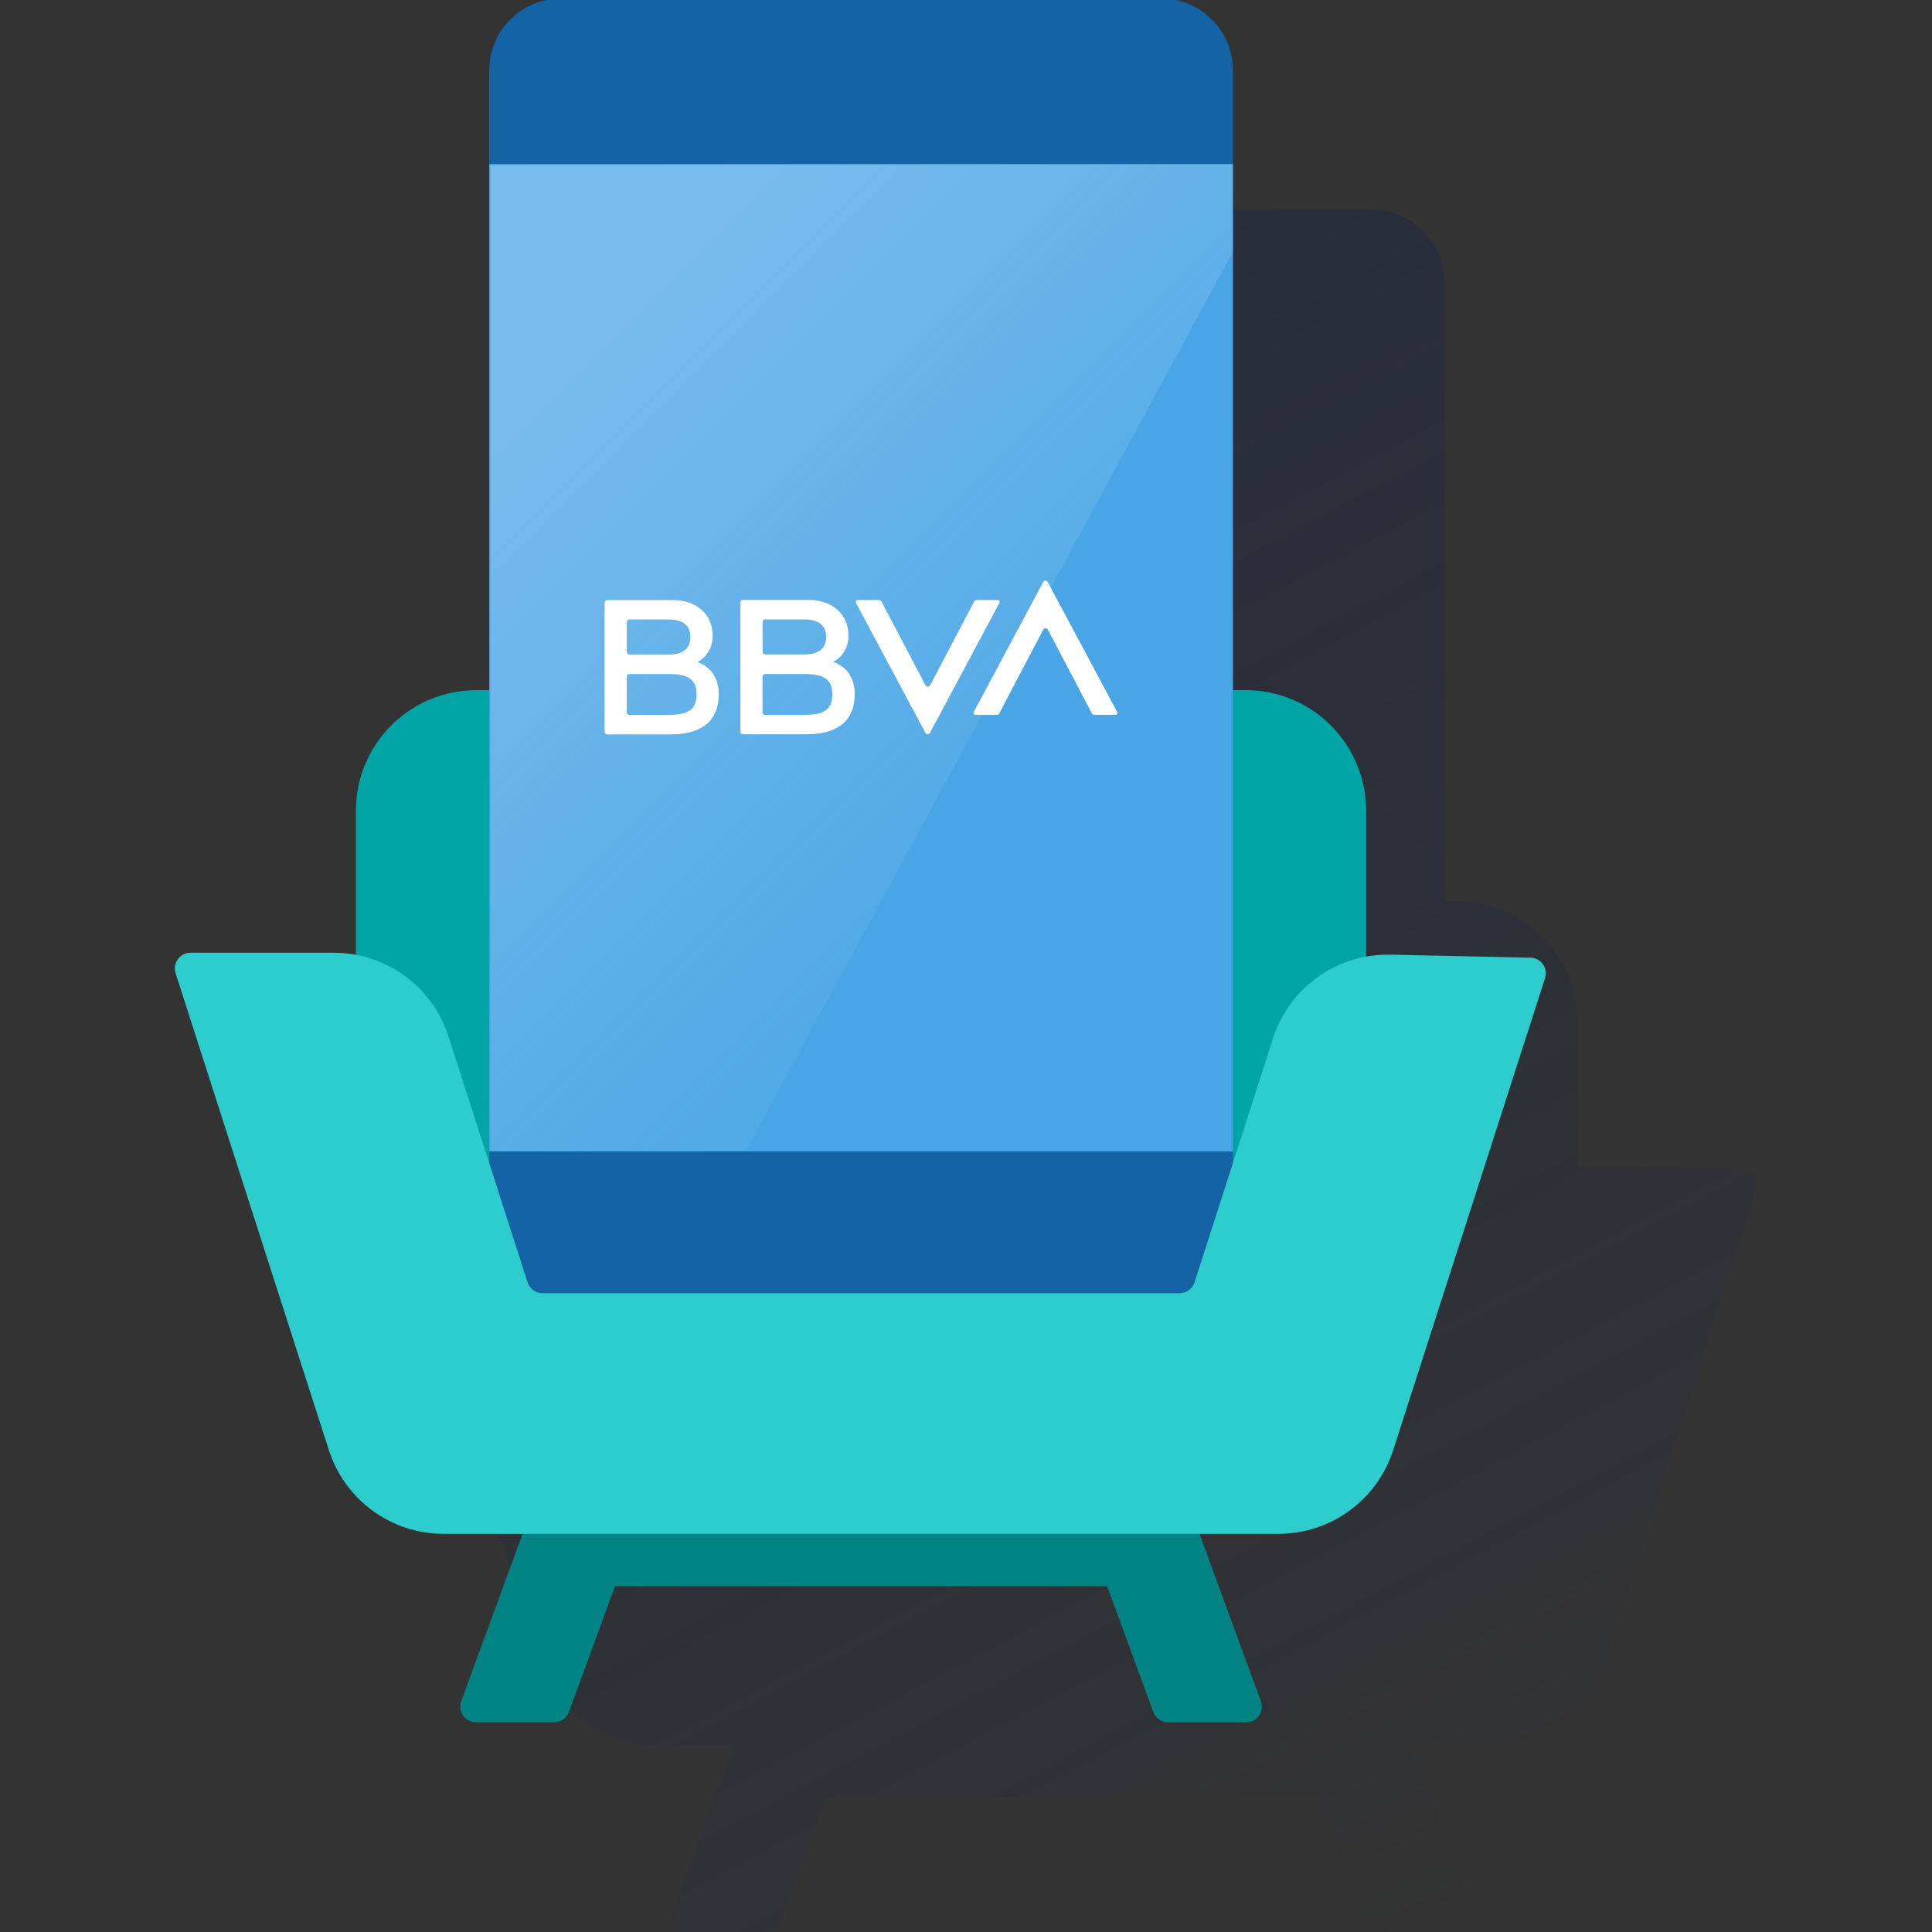
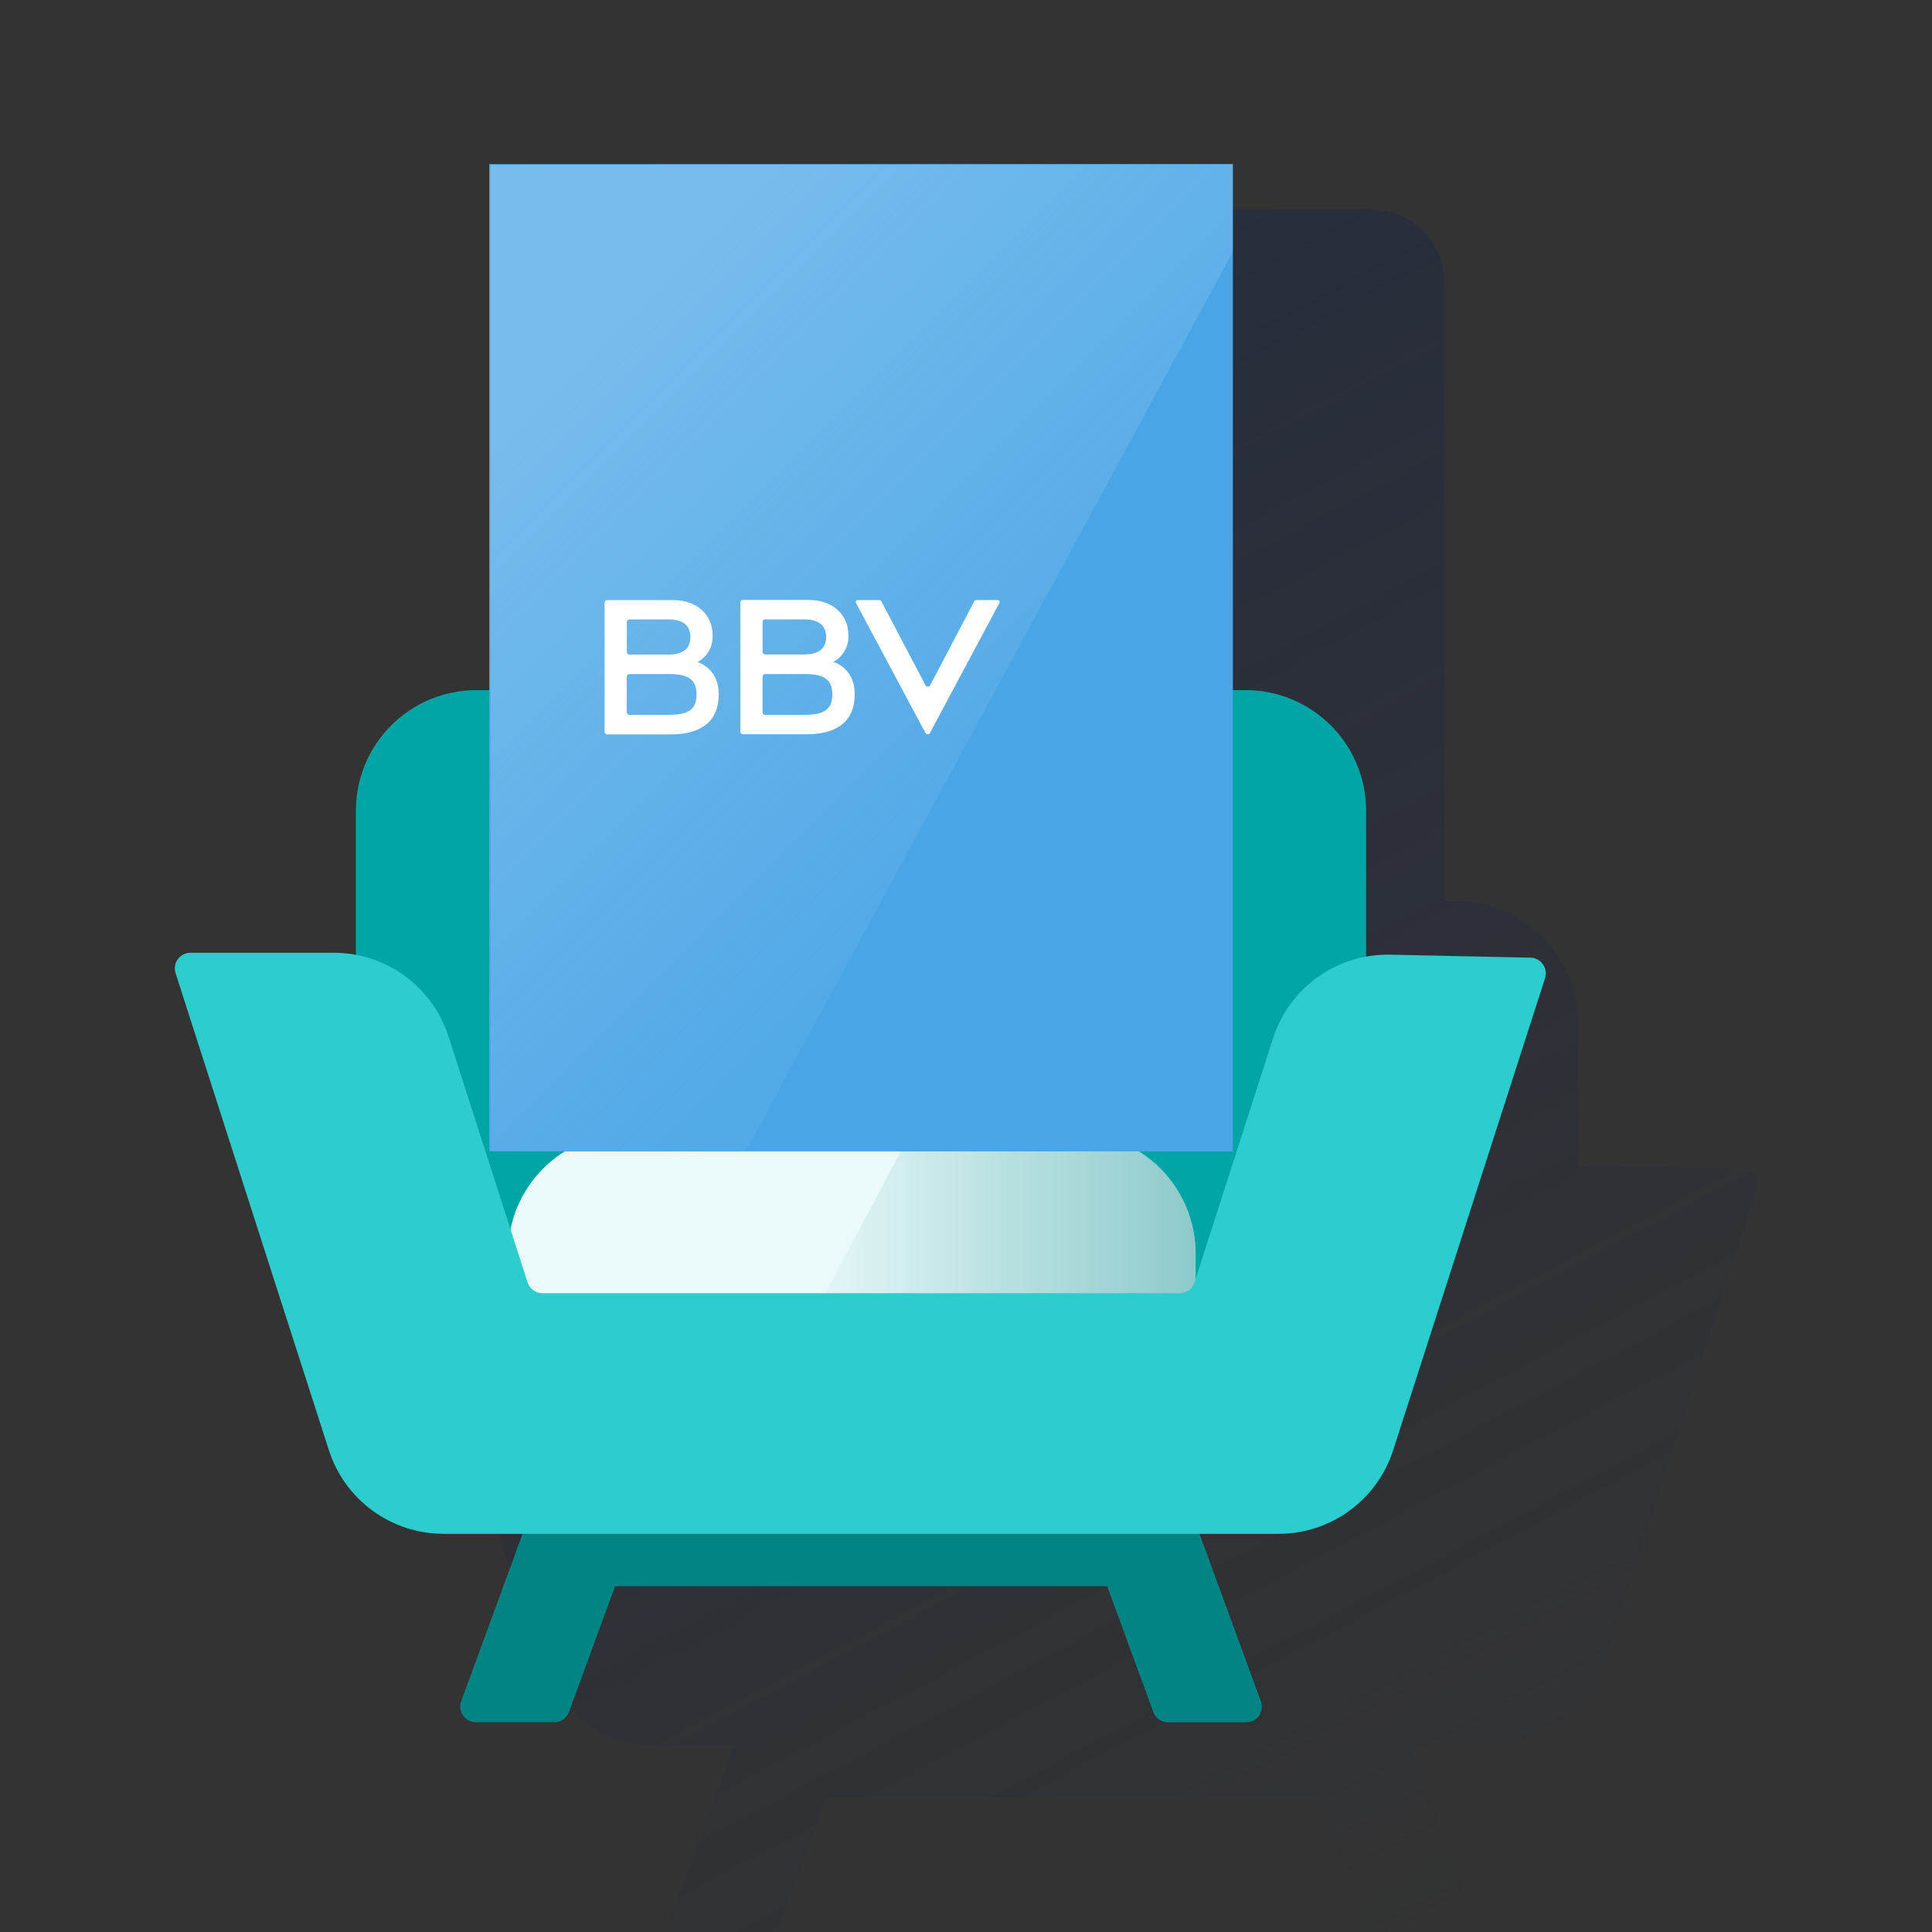
<svg xmlns="http://www.w3.org/2000/svg" width="600" height="600" viewBox="0 0 600 600" fill="none">
  <rect x="0" y="0" width="600" height="600" fill="#333333" stroke="none" />
  <g clip-path="url(#clip0_1929_1199)">
    <path d="M540.923 363.042L497.395 362.113C494.882 362.067 492.37 362.276 489.898 362.737V317.296C489.898 307.373 485.956 297.856 478.939 290.839C471.922 283.822 462.405 279.88 452.481 279.88H448.504V116.605V87.503C448.504 84.572 447.927 81.669 446.804 78.961C445.682 76.254 444.038 73.793 441.964 71.721C439.891 69.649 437.43 68.006 434.721 66.886C432.013 65.765 429.11 65.19 426.179 65.191H239.886C236.956 65.191 234.054 65.769 231.347 66.89C228.641 68.011 226.181 69.654 224.109 71.726C222.037 73.798 220.394 76.258 219.273 78.965C218.151 81.671 217.574 84.573 217.574 87.503V279.907H213.583C203.66 279.907 194.143 283.849 187.126 290.866C180.109 297.883 176.167 307.4 176.167 317.324V362.196C173.882 361.762 171.563 361.539 169.238 361.531H124.795C124.028 361.529 123.272 361.708 122.589 362.054C121.905 362.401 121.313 362.904 120.861 363.523C120.409 364.143 120.111 364.86 119.99 365.617C119.87 366.374 119.93 367.149 120.166 367.878C129.437 396.952 167.796 516.02 167.796 516.02C170.226 523.542 174.976 530.101 181.364 534.757C187.753 539.412 195.451 541.925 203.356 541.935H227.94L208.871 593.902C208.601 594.64 208.514 595.432 208.615 596.21C208.717 596.989 209.005 597.732 209.456 598.376C209.906 599.019 210.505 599.544 211.202 599.907C211.899 600.269 212.673 600.458 213.458 600.457H237.696C238.697 600.458 239.674 600.152 240.494 599.579C241.315 599.006 241.939 598.195 242.283 597.256L256.598 558.19H409.48L423.809 597.256C424.152 598.193 424.775 599.003 425.593 599.575C426.41 600.148 427.384 600.455 428.382 600.457H452.634C453.418 600.456 454.191 600.265 454.886 599.902C455.581 599.539 456.178 599.013 456.627 598.37C457.076 597.727 457.363 596.985 457.464 596.207C457.565 595.429 457.477 594.639 457.207 593.902L438.152 541.935H462.736C470.639 541.922 478.334 539.408 484.72 534.753C491.105 530.097 495.853 523.54 498.282 516.02L545.469 369.375C545.694 368.653 545.749 367.889 545.629 367.143C545.509 366.396 545.217 365.688 544.776 365.074C544.335 364.46 543.758 363.957 543.089 363.604C542.42 363.251 541.679 363.059 540.923 363.042Z" fill="url(#paint0_linear_1929_1199)" />
    <path d="M386.86 214.328H147.948C138.024 214.328 128.507 218.27 121.49 225.287C114.473 232.304 110.531 241.821 110.531 251.745V414.535H424.263V251.662C424.241 241.755 420.291 232.261 413.279 225.263C406.267 218.264 396.767 214.332 386.86 214.328Z" fill="#02A5A5" />
    <path d="M195.147 351.914H333.879C343.803 351.914 353.32 355.856 360.337 362.873C367.354 369.89 371.296 379.407 371.296 389.331V419.139H157.758V389.303C157.765 379.389 161.707 369.883 168.717 362.873C175.727 355.863 185.233 351.921 195.147 351.914Z" fill="#EAF9FA" />
    <path d="M371.276 389.303C371.276 379.38 367.334 369.863 360.317 362.846C353.3 355.829 343.783 351.887 333.859 351.887H282.779L247.039 419.084H371.276V389.303Z" fill="url(#paint1_linear_1929_1199)" />
-     <path d="M360.57 -0.469H174.249C161.927 -0.469 151.938 9.52 151.938 21.843V386.696C151.938 399.018 161.927 409.008 174.249 409.008H360.57C372.892 409.008 382.881 399.018 382.881 386.696V21.843C382.881 9.52 372.892 -0.469 360.57 -0.469Z" fill="#1464A5" />
    <path d="M382.881 50.957H151.938V357.579H382.881V50.957Z" fill="#49A5E6" />
    <path opacity="0.5" fill-rule="evenodd" clip-rule="evenodd" d="M152.281 51.153V357.401H231.674L382.878 78.19V50.973L152.281 51.153Z" fill="url(#paint2_linear_1929_1199)" />
    <path d="M302.542 186.781L288.837 212.862C288.763 212.979 288.661 213.076 288.54 213.143C288.418 213.21 288.282 213.246 288.144 213.246C288.005 213.246 287.869 213.21 287.748 213.143C287.626 213.076 287.524 212.979 287.451 212.862L273.731 186.781C273.666 186.653 273.567 186.546 273.445 186.47C273.322 186.394 273.182 186.353 273.038 186.352H266.345C266.242 186.352 266.142 186.378 266.053 186.429C265.963 186.479 265.889 186.552 265.836 186.64C265.783 186.727 265.753 186.827 265.75 186.93C265.747 187.032 265.771 187.134 265.818 187.225L287.409 227.635C287.477 227.759 287.577 227.863 287.699 227.935C287.821 228.007 287.96 228.045 288.102 228.045C288.244 228.045 288.383 228.007 288.505 227.935C288.627 227.863 288.727 227.759 288.795 227.635L310.386 187.225C310.433 187.134 310.457 187.032 310.454 186.93C310.451 186.827 310.421 186.727 310.368 186.64C310.316 186.552 310.241 186.479 310.152 186.429C310.062 186.378 309.962 186.352 309.859 186.352H303.221C303.077 186.353 302.937 186.394 302.815 186.47C302.693 186.546 302.594 186.653 302.528 186.781" fill="white" />
-     <path d="M310.309 221.596L324.015 195.501C324.089 195.384 324.191 195.287 324.312 195.22C324.433 195.153 324.569 195.118 324.708 195.118C324.846 195.118 324.983 195.153 325.104 195.22C325.225 195.287 325.327 195.384 325.401 195.501L339.106 221.596C339.175 221.723 339.277 221.829 339.402 221.902C339.526 221.976 339.669 222.013 339.813 222.011H346.437C346.54 222.011 346.64 221.985 346.73 221.934C346.819 221.884 346.894 221.811 346.947 221.723C347 221.636 347.029 221.536 347.032 221.433C347.035 221.331 347.012 221.229 346.964 221.138L325.373 180.728C325.302 180.608 325.201 180.508 325.079 180.438C324.958 180.369 324.82 180.332 324.68 180.332C324.54 180.332 324.403 180.369 324.281 180.438C324.159 180.508 324.058 180.608 323.987 180.728L302.396 221.138C302.349 221.229 302.325 221.331 302.328 221.433C302.331 221.536 302.361 221.636 302.414 221.723C302.467 221.811 302.541 221.884 302.631 221.934C302.72 221.985 302.821 222.011 302.923 222.011H309.561C309.705 222.012 309.847 221.974 309.971 221.9C310.096 221.827 310.198 221.722 310.268 221.596" fill="white" />
    <path d="M207.804 222.01H195.457C195.352 222.012 195.248 221.993 195.15 221.954C195.053 221.915 194.964 221.857 194.889 221.784C194.814 221.71 194.755 221.622 194.714 221.526C194.674 221.429 194.653 221.325 194.653 221.22V210.134C194.653 209.92 194.738 209.716 194.888 209.565C195.039 209.415 195.244 209.33 195.457 209.33H207.804C213.694 209.33 216.327 211.007 216.327 215.663C216.327 220.319 213.749 221.996 207.804 221.996M195.457 192.368H207.638C212.128 192.368 214.415 194.294 214.415 197.828C214.415 201.362 212.142 203.288 207.638 203.288H195.457C195.247 203.288 195.046 203.205 194.898 203.056C194.75 202.908 194.667 202.707 194.667 202.498V193.171C194.667 192.961 194.75 192.758 194.897 192.608C195.045 192.458 195.246 192.371 195.457 192.368ZM216.673 205.588C218.149 204.777 219.367 203.567 220.188 202.097C221.008 200.627 221.399 198.955 221.316 197.273C221.316 190.774 216.258 186.367 209.107 186.367H188.569C188.359 186.367 188.156 186.45 188.006 186.598C187.856 186.745 187.769 186.946 187.766 187.157V227.276C187.766 227.489 187.85 227.694 188.001 227.844C188.152 227.995 188.356 228.08 188.569 228.08H208.206C218.031 228.08 223.214 223.839 223.214 215.608C223.214 207.376 216.673 205.658 216.673 205.658" fill="white" />
    <path d="M249.961 222.005H237.599C237.39 222.005 237.189 221.921 237.041 221.773C236.893 221.625 236.809 221.424 236.809 221.215V210.128C236.809 209.918 236.892 209.715 237.04 209.565C237.188 209.415 237.388 209.328 237.599 209.325H249.961C255.85 209.325 258.483 211.001 258.483 215.658C258.483 220.314 255.906 221.991 249.961 221.991M237.613 192.362H249.794C254.284 192.362 256.571 194.289 256.571 197.822C256.571 201.356 254.298 203.241 249.794 203.241H237.613C237.509 203.243 237.405 203.224 237.309 203.185C237.212 203.146 237.124 203.088 237.05 203.014C236.977 202.94 236.918 202.852 236.879 202.756C236.84 202.659 236.821 202.555 236.823 202.451V193.125C236.821 193.02 236.84 192.916 236.879 192.818C236.918 192.721 236.976 192.632 237.05 192.557C237.123 192.482 237.211 192.423 237.308 192.382C237.404 192.342 237.508 192.321 237.613 192.321M258.816 205.541C260.295 204.733 261.517 203.524 262.34 202.054C263.164 200.583 263.556 198.91 263.472 197.227C263.472 190.727 258.4 186.32 251.263 186.32H230.712C230.503 186.324 230.305 186.408 230.157 186.556C230.01 186.703 229.925 186.902 229.922 187.11V227.229C229.922 227.44 230.005 227.642 230.152 227.793C230.3 227.943 230.501 228.029 230.712 228.033H250.418C260.257 228.033 265.44 223.792 265.44 215.561C265.44 207.329 258.885 205.611 258.885 205.611" fill="white" />
    <path d="M391.57 528.313L366.557 460.09H168.262L143.235 528.313C142.964 529.054 142.876 529.849 142.98 530.632C143.084 531.414 143.376 532.159 143.831 532.804C144.286 533.448 144.891 533.973 145.593 534.332C146.295 534.692 147.074 534.875 147.863 534.868H172.101C173.102 534.869 174.078 534.562 174.899 533.99C175.72 533.417 176.344 532.606 176.688 531.666L191.017 492.601H343.843L358.173 531.68C358.516 532.618 359.138 533.427 359.956 534C360.774 534.572 361.747 534.88 362.746 534.882H386.997C387.783 534.881 388.557 534.691 389.254 534.327C389.951 533.963 390.549 533.436 390.998 532.791C391.447 532.146 391.734 531.402 391.833 530.622C391.933 529.842 391.843 529.05 391.57 528.313Z" fill="#028484" />
    <path d="M395.366 322.425L370.976 398.228C370.664 399.21 370.047 400.068 369.215 400.676C368.382 401.284 367.378 401.611 366.347 401.609H168.483C167.452 401.61 166.448 401.285 165.614 400.68C164.78 400.075 164.159 399.222 163.84 398.242L139.27 321.829C136.843 314.295 132.089 307.725 125.692 303.064C119.295 298.402 111.584 295.889 103.669 295.887H59.171C58.404 295.885 57.648 296.065 56.964 296.411C56.28 296.757 55.688 297.26 55.235 297.879C54.782 298.498 54.483 299.215 54.36 299.972C54.237 300.728 54.295 301.504 54.528 302.234C63.855 331.335 102.158 450.431 102.158 450.431C104.588 457.953 109.338 464.512 115.726 469.168C122.115 473.823 129.813 476.336 137.718 476.346H397.098C405.001 476.333 412.696 473.819 419.082 469.164C425.467 464.508 430.215 457.951 432.644 450.431L479.831 303.786C480.064 303.062 480.125 302.293 480.009 301.541C479.892 300.79 479.602 300.076 479.16 299.456C478.718 298.837 478.138 298.329 477.465 297.974C476.792 297.619 476.046 297.426 475.285 297.411L431.757 296.483C423.708 296.316 415.819 298.75 409.263 303.424C402.707 308.097 397.833 314.761 395.366 322.425Z" fill="#2DCCCD" />
  </g>
  <defs>
    <linearGradient id="paint0_linear_1929_1199" x1="194.113" y1="86.547" x2="464.413" y2="594.886" gradientUnits="userSpaceOnUse">
      <stop stop-color="#192647" stop-opacity="0.5" offset="0" />
      <stop offset="1" stop-color="#192647" stop-opacity="0" />
    </linearGradient>
    <linearGradient id="paint1_linear_1929_1199" x1="371.276" y1="385.52" x2="247.039" y2="385.52" gradientUnits="userSpaceOnUse">
      <stop stop-color="#028484" stop-opacity="0.4" offset="0" />
      <stop offset="1" stop-color="#028484" stop-opacity="0" />
    </linearGradient>
    <linearGradient id="paint2_linear_1929_1199" x1="178.293" y1="114.886" x2="319.658" y2="256.265" gradientUnits="userSpaceOnUse">
      <stop stop-color="white" stop-opacity="0.5" offset="0" />
      <stop offset="1" stop-color="#ECF7F8" stop-opacity="0.1" />
    </linearGradient>
    <clipPath id="clip0_1929_1199">
      <rect width="600" height="600" fill="white" />
    </clipPath>
  </defs>
</svg>